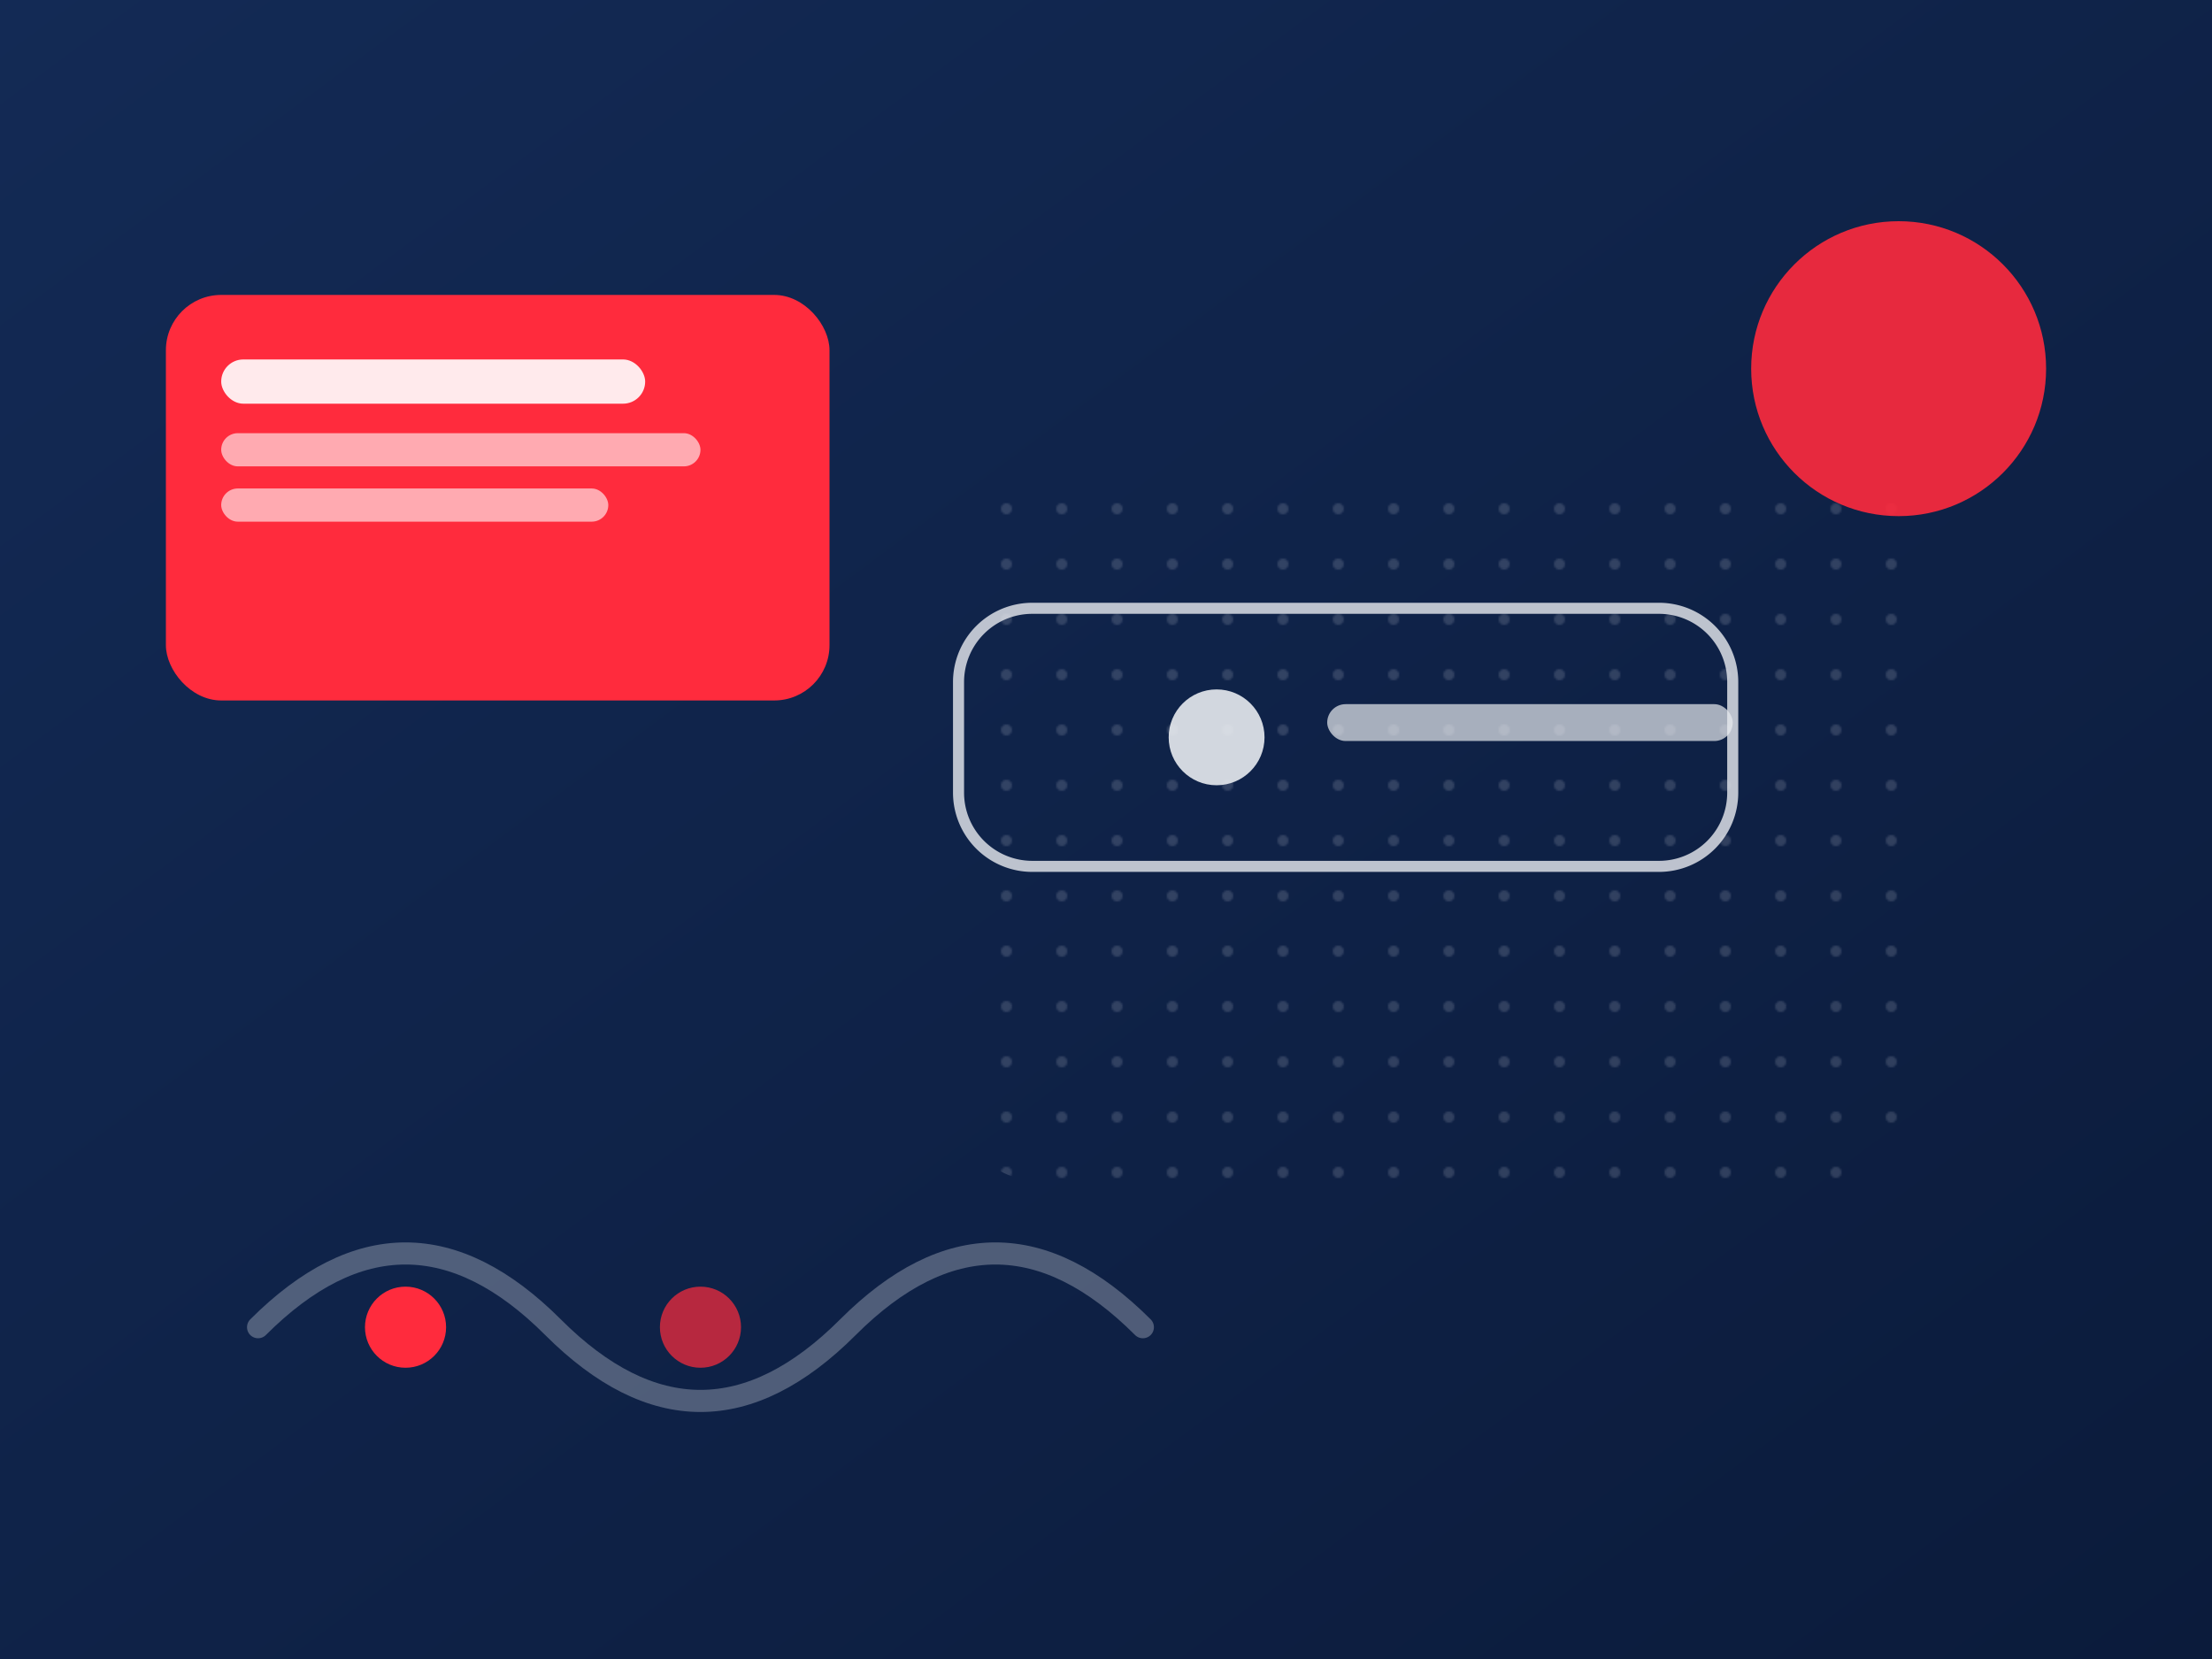
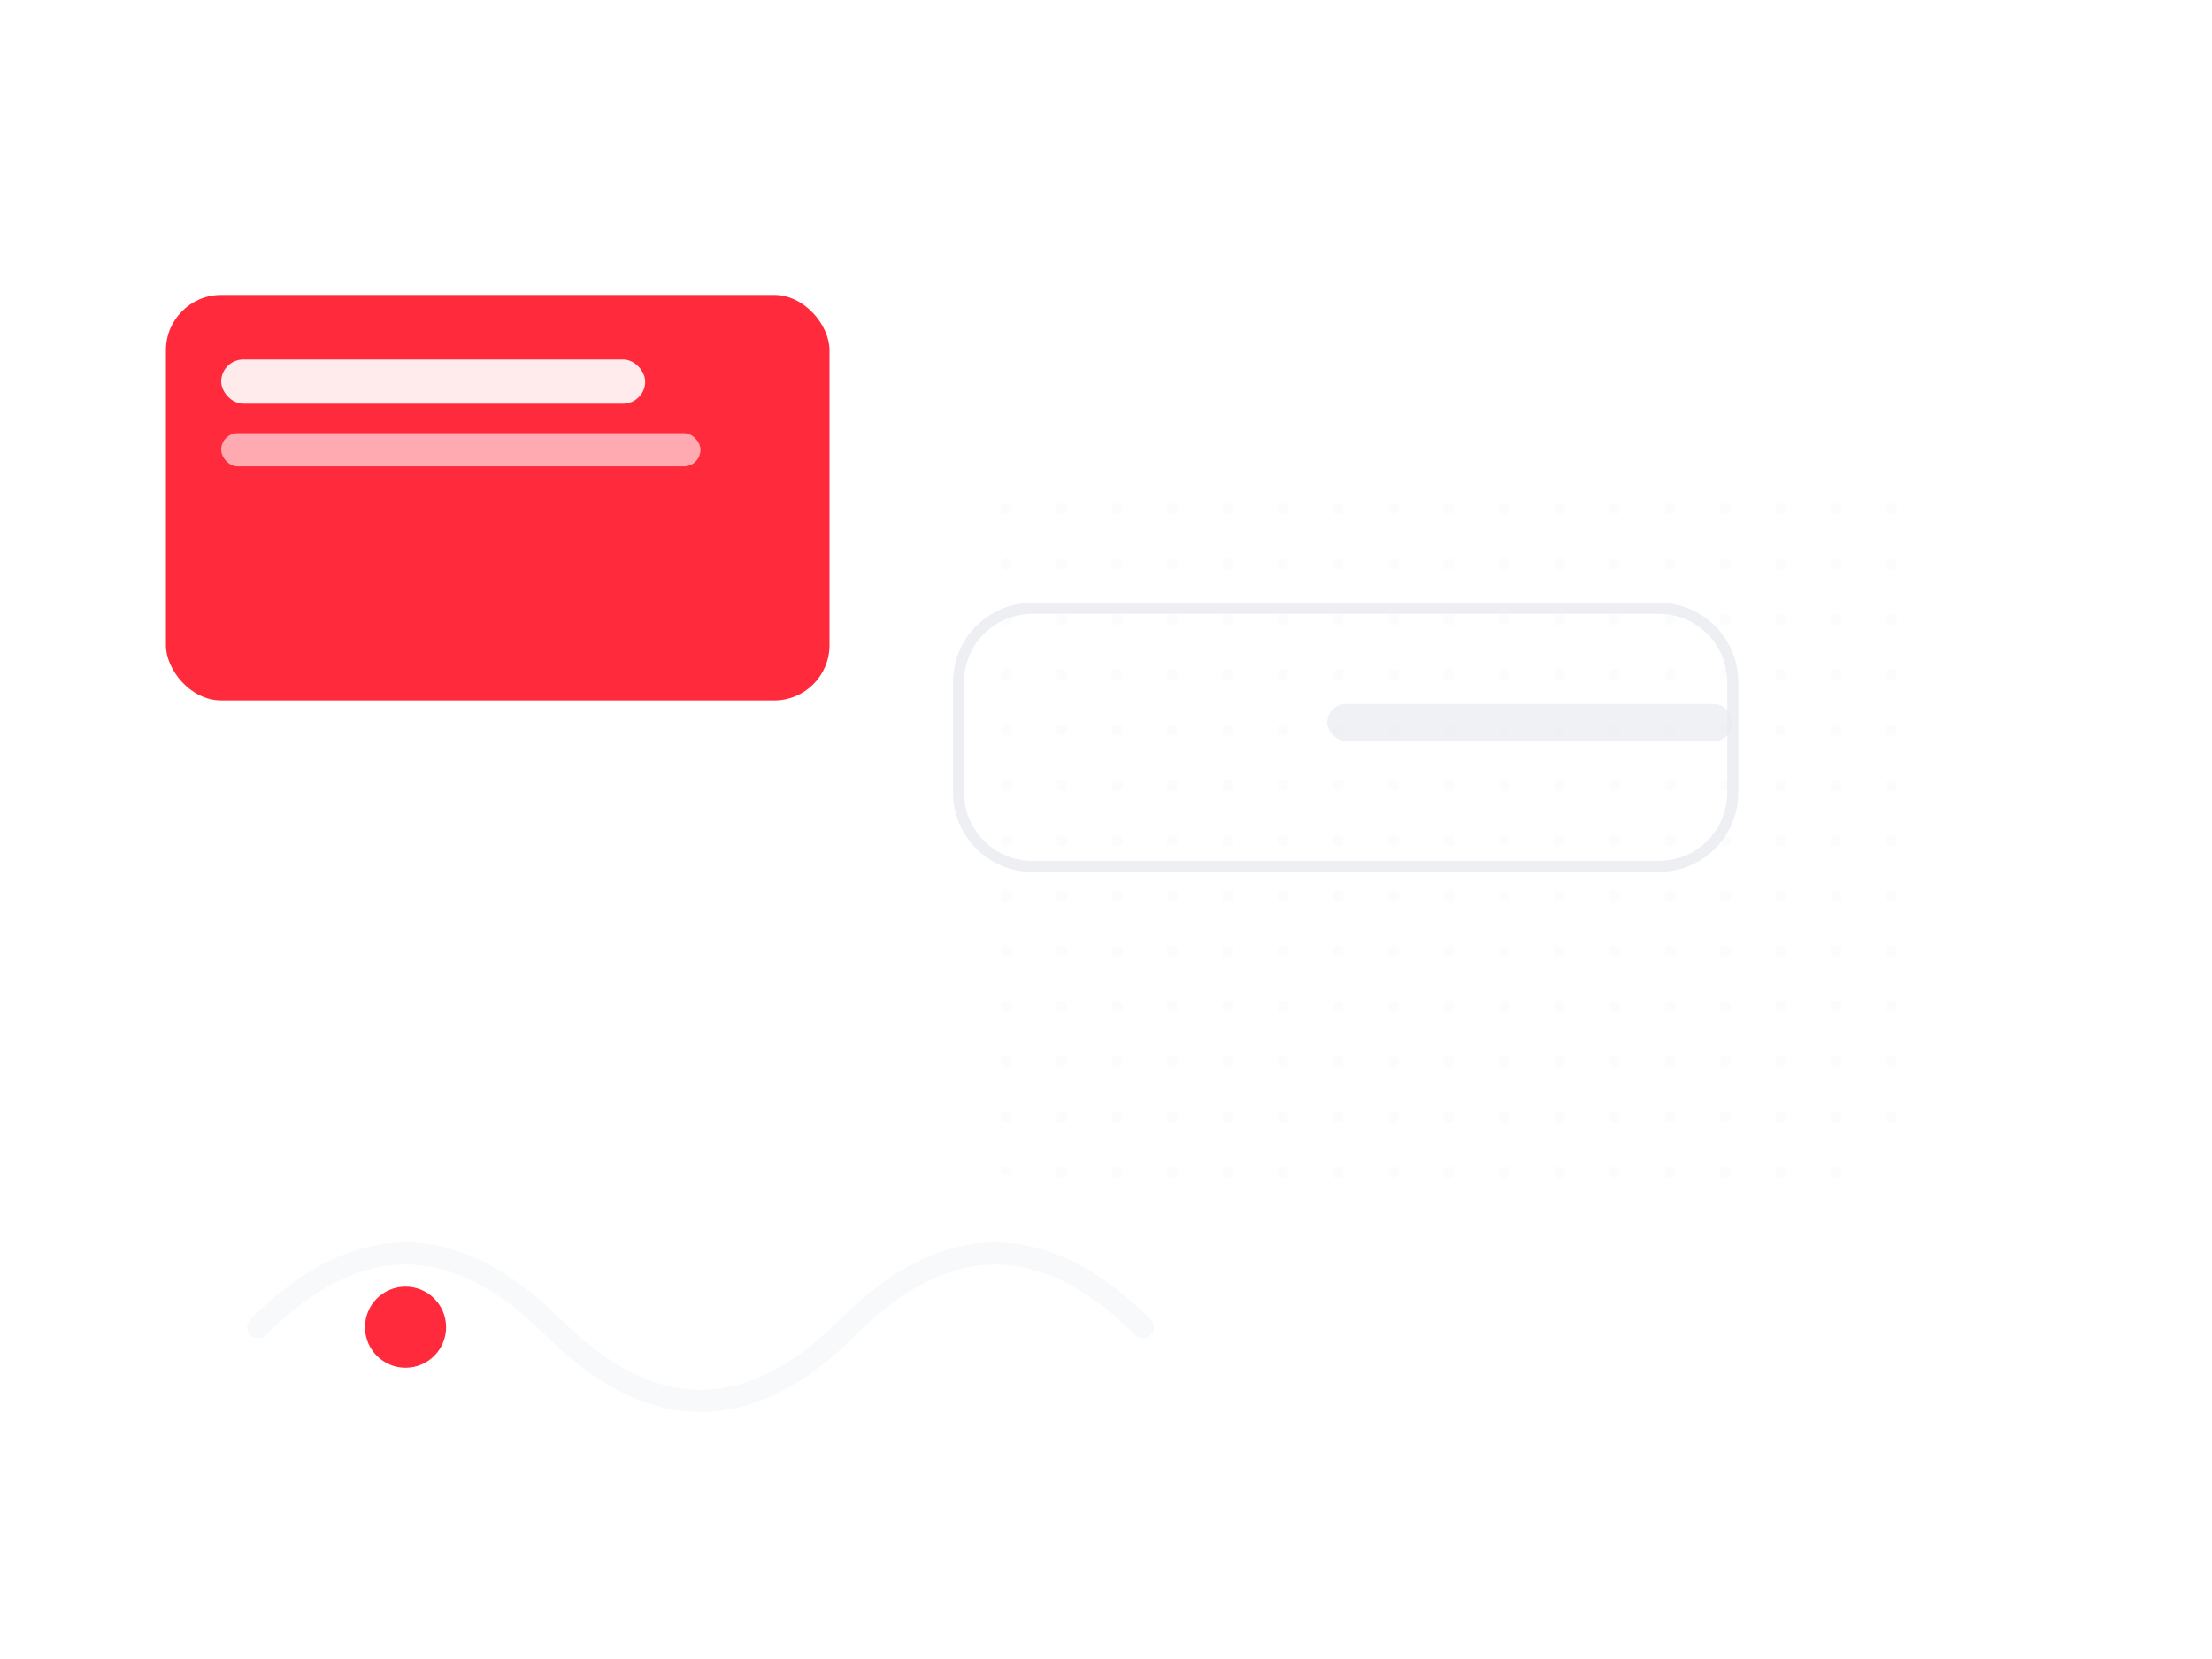
<svg xmlns="http://www.w3.org/2000/svg" viewBox="0 0 1200 900">
  <defs>
    <linearGradient id="bgContact" x1="0" y1="0" x2="1" y2="1">
      <stop offset="0%" stop-color="#132a55" />
      <stop offset="100%" stop-color="#0b1b3b" />
    </linearGradient>
    <pattern id="dotsContact" width="30" height="30" patternUnits="userSpaceOnUse">
      <circle cx="6" cy="6" r="3" fill="#e8ebf0" opacity=".16" />
    </pattern>
  </defs>
-   <rect width="1200" height="900" fill="url(#bgContact)" />
  <rect x="90" y="160" width="360" height="220" rx="30" fill="#ff2b3d" />
  <rect x="120" y="195" width="230" height="24" rx="12" fill="#ffffff" opacity=".9" />
  <rect x="120" y="235" width="260" height="18" rx="9" fill="#ffffff" opacity=".6" />
-   <rect x="120" y="265" width="210" height="18" rx="9" fill="#ffffff" opacity=".6" />
  <rect x="520" y="260" width="520" height="380" rx="40" fill="url(#dotsContact)" />
-   <circle cx="1030" cy="200" r="80" fill="#ff2b3d" opacity=".9" />
  <path d="M560 330 h340 a40 40 0 0 1 40 40 v60 a40 40 0 0 1 -40 40 h-340 a40 40 0 0 1 -40 -40 v-60 a40 40 0 0 1 40 -40 z" fill="none" stroke="#e8ebf0" stroke-width="6" stroke-opacity=".8" />
-   <circle cx="660" cy="400" r="26" fill="#e8ebf0" opacity=".9" />
  <rect x="720" y="382" width="220" height="20" rx="10" fill="#e8ebf0" opacity=".7" />
  <path d="M140 720 q80 -80 160 0 t160 0 t160 0" fill="none" stroke="#e8ebf0" stroke-width="12" stroke-opacity=".3" stroke-linecap="round" />
  <circle cx="220" cy="720" r="22" fill="#ff2b3d" />
-   <circle cx="380" cy="720" r="22" fill="#ff2b3d" opacity=".7" />
</svg>